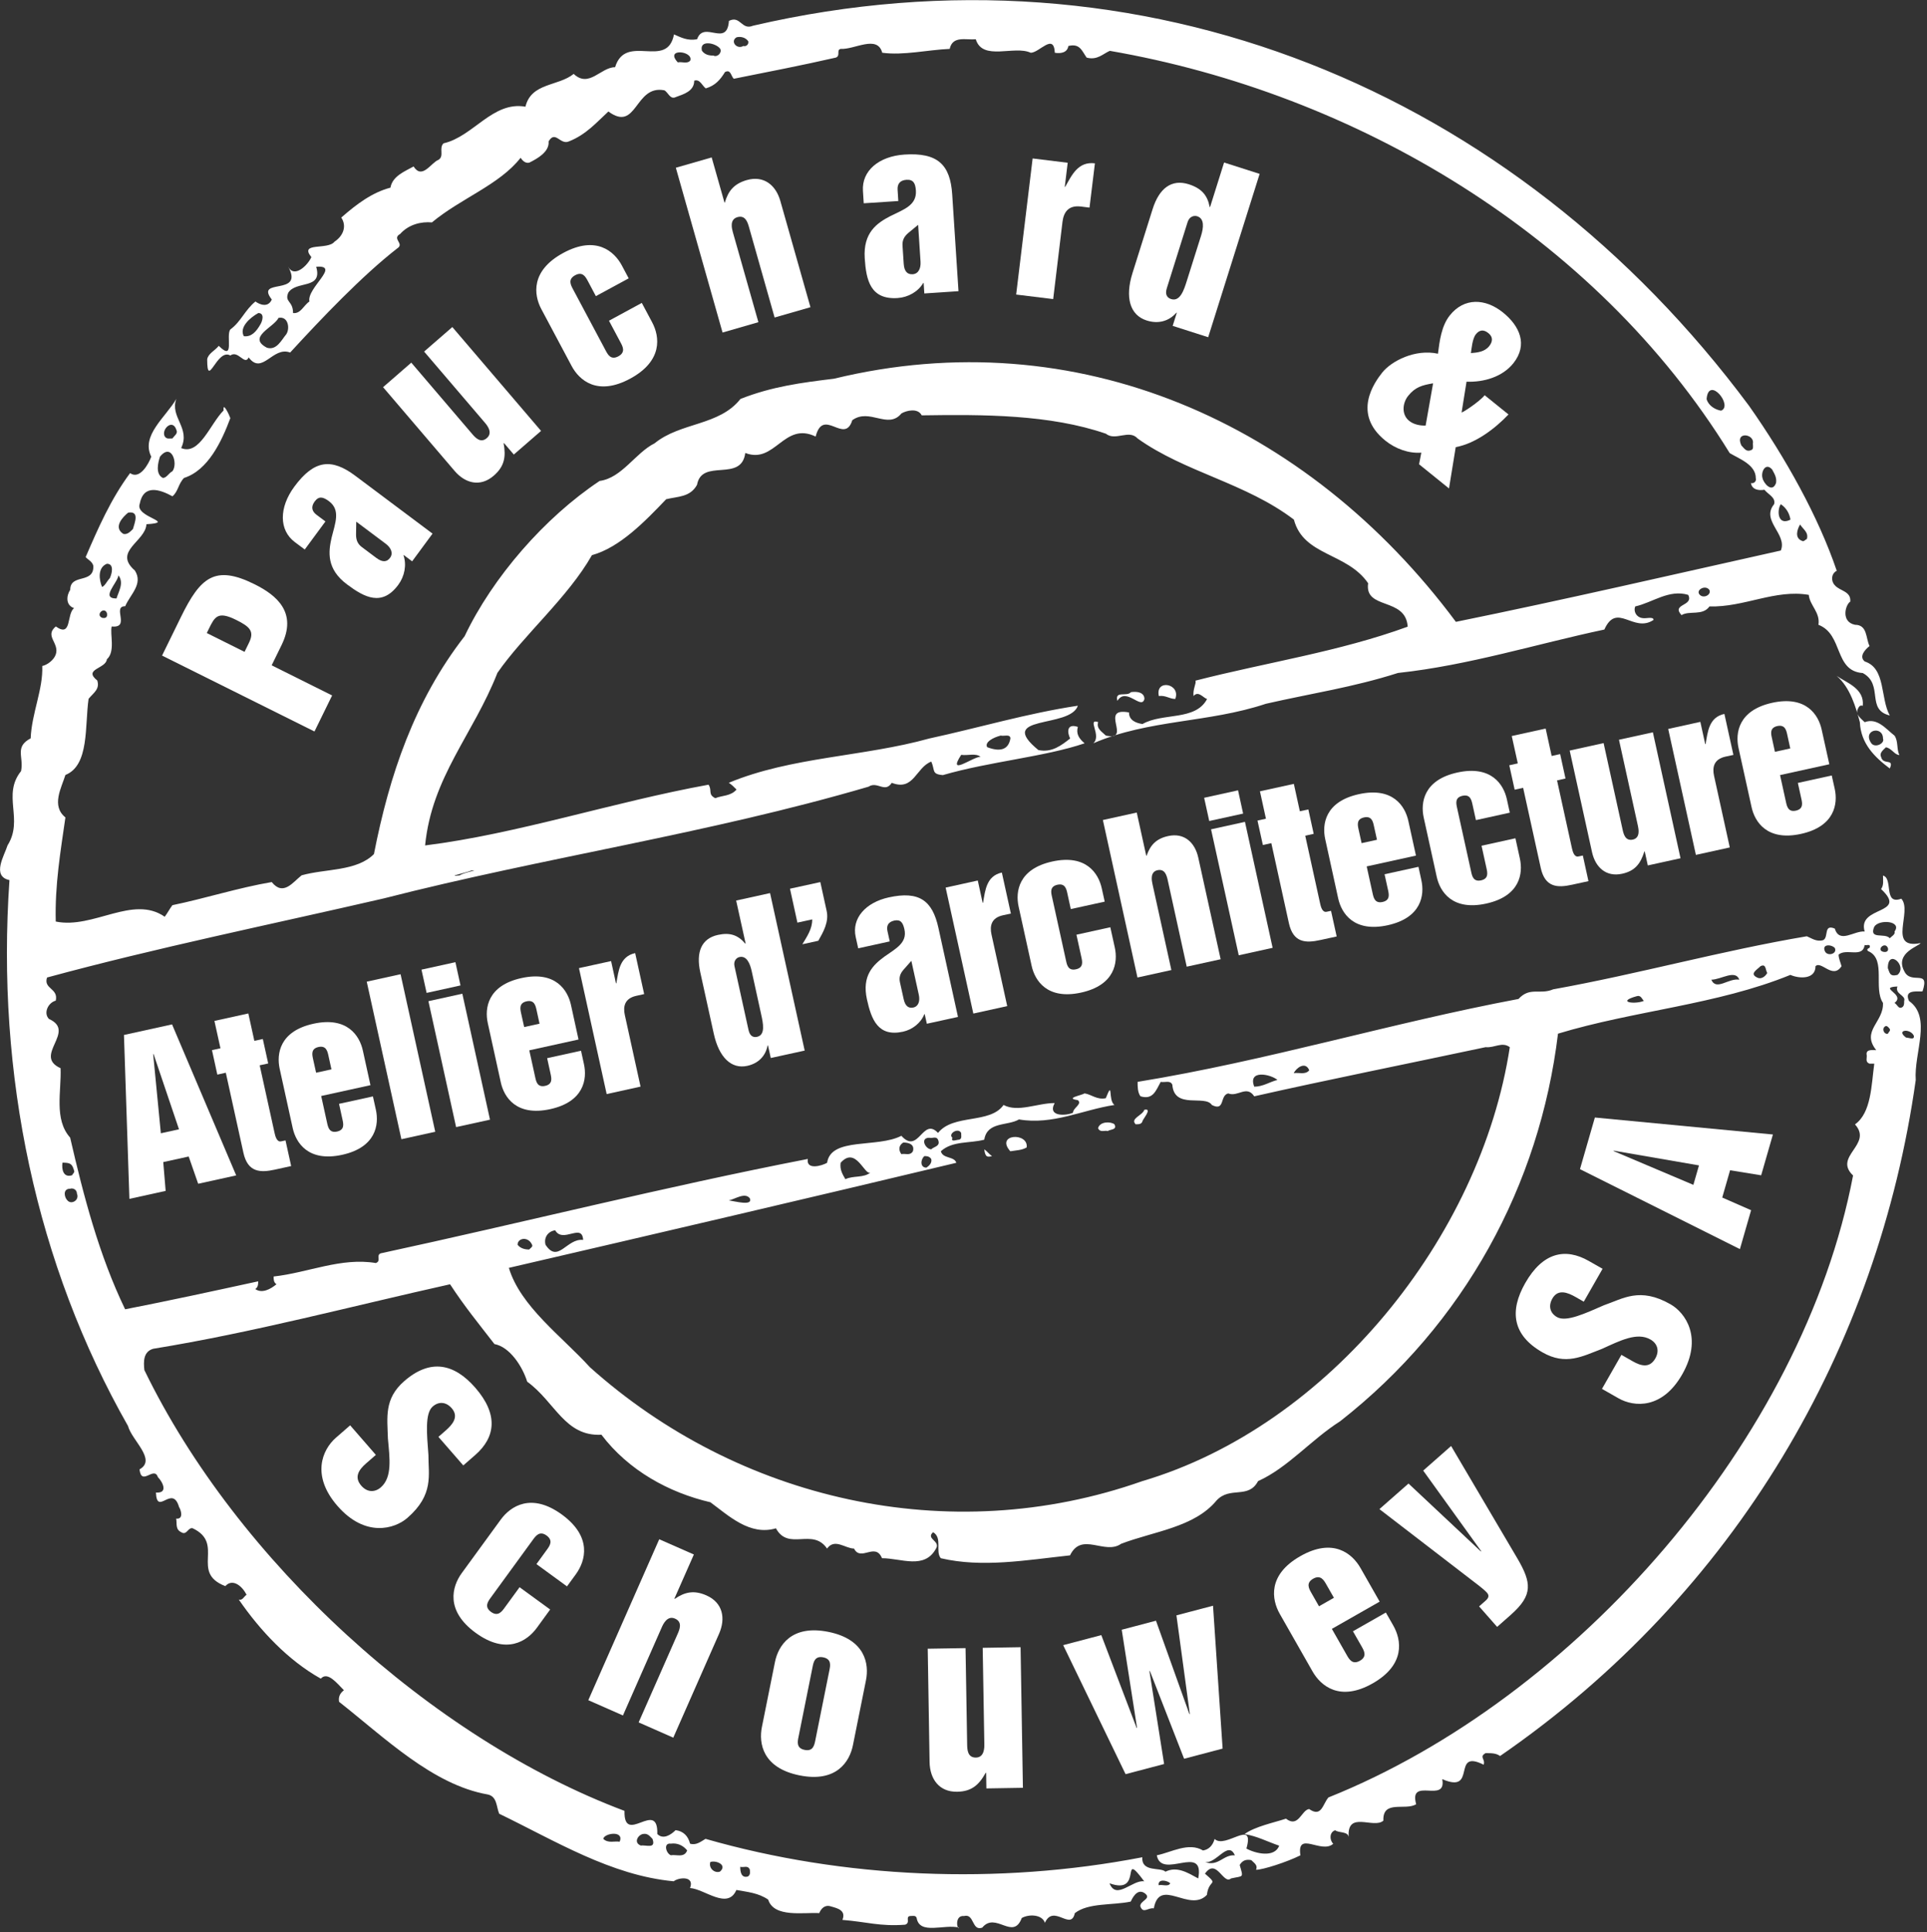
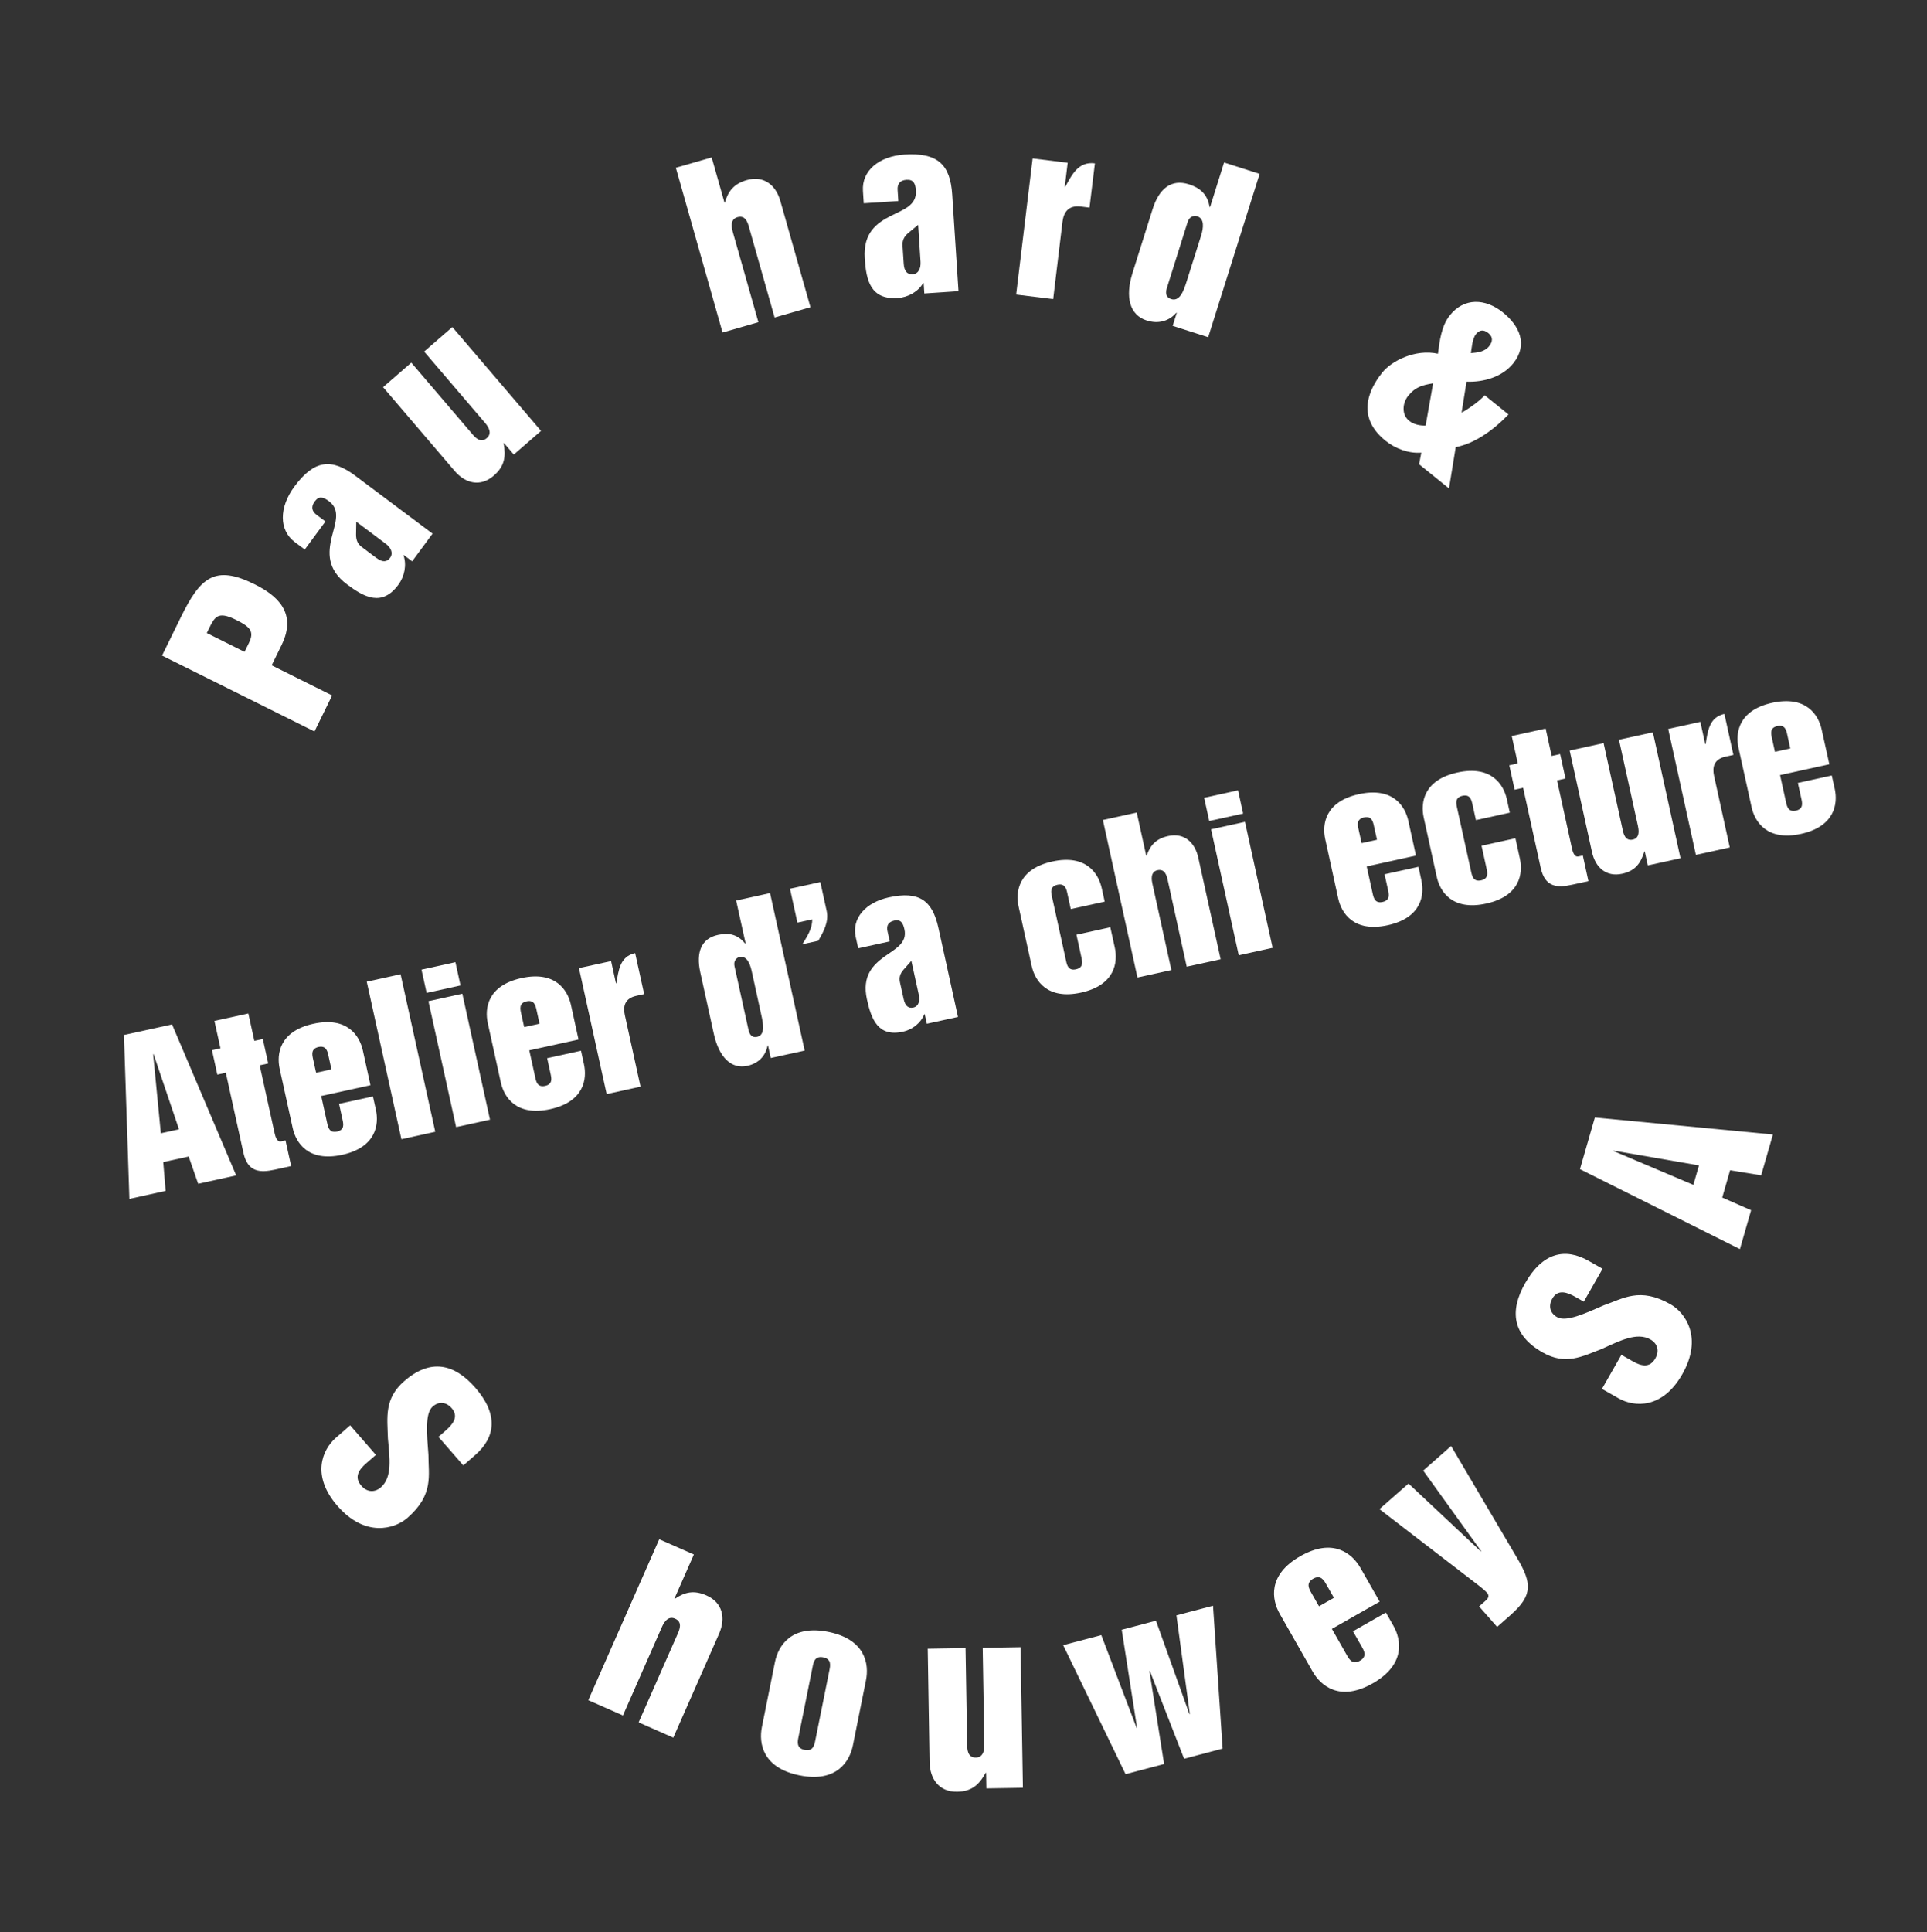
<svg xmlns="http://www.w3.org/2000/svg" width="100%" height="100%" viewBox="0 0 395 396" version="1.1" xml:space="preserve" style="fill-rule:evenodd;clip-rule:evenodd;stroke-linejoin:round;stroke-miterlimit:2;">
  <rect x="0" y="0" width="395" height="396" fill="#333333" stroke="none" />
  <g transform="matrix(1,0,0,1,-119.29,-303.987)">
    <g transform="matrix(4.167,0,0,4.167,0,0)">
      <g id="fond">
        <g transform="matrix(1,0,0,1,40.657,104.627)">
          <path d="M0,0.384L0.217,-0.059C0.495,-0.628 0.267,-0.849 -0.41,-1.186C-1.321,-1.639 -1.466,-1.341 -1.758,-0.744L-1.857,-0.542L0,0.384ZM-4.058,0.567L-3.129,-1.33C-2.176,-3.275 -1.466,-3.916 0.495,-2.94C1.593,-2.394 2.601,-1.545 1.824,0.044L1.334,1.046L4.308,2.528L3.44,4.3L-4.058,0.567Z" style="fill:white;fill-rule:nonzero;" />
        </g>
        <g transform="matrix(1,0,0,1,46.152,99.671)">
          <path d="M0,-1.063L-0.01,-0.429C-0.011,-0.161 0.068,0.032 0.277,0.188L0.992,0.723C1.295,0.949 1.511,0.922 1.662,0.716C1.833,0.484 1.707,0.214 1.445,0.019L0,-1.063ZM3.753,-0.475L2.749,0.887L2.337,0.579L2.325,0.595C2.487,1.066 2.375,1.625 2.071,2.038C1.271,3.124 0.408,2.668 -0.457,2.02C-1.465,1.265 -1.376,0.435 -1.211,-0.284C-1.031,-1.007 -0.764,-1.636 -1.343,-2.07C-1.629,-2.284 -1.84,-2.333 -2.044,-2.057C-2.24,-1.791 -2.18,-1.571 -1.953,-1.401L-1.516,-1.074L-2.533,0.306L-3.021,-0.058C-3.811,-0.65 -3.798,-1.764 -3.048,-2.782C-2.063,-4.12 -1.206,-4.187 -0.046,-3.319L3.753,-0.475Z" style="fill:white;fill-rule:nonzero;" />
        </g>
        <g transform="matrix(1,0,0,1,55.243,91.812)">
          <path d="M0,2.332L-1.34,3.495L-1.825,2.929L-1.841,2.943C-1.723,3.592 -1.792,4.069 -2.325,4.532C-2.987,5.108 -3.728,4.915 -4.254,4.299L-7.772,0.181L-6.384,-1.025L-3.399,2.47C-3.241,2.654 -2.981,2.959 -2.666,2.684C-2.352,2.412 -2.666,2.043 -2.768,1.923L-5.753,-1.57L-4.365,-2.776L0,2.332Z" style="fill:white;fill-rule:nonzero;" />
        </g>
        <g transform="matrix(1,0,0,1,55.257,88.807)">
-           <path d="M0,-0.652C-0.373,-1.349 -0.536,-2.541 1.077,-3.415C2.692,-4.291 3.589,-3.495 3.961,-2.798L4.297,-2.166L2.682,-1.291L2.287,-2.035C2.177,-2.239 2.03,-2.517 1.663,-2.319C1.297,-2.121 1.446,-1.842 1.554,-1.638L3.164,1.383C3.272,1.587 3.422,1.866 3.788,1.669C4.155,1.469 4.005,1.19 3.896,0.986L3.327,-0.082L4.942,-0.958L5.452,-0C5.824,0.697 5.988,1.891 4.373,2.765C2.758,3.639 1.862,2.843 1.49,2.145L0,-0.652Z" style="fill:white;fill-rule:nonzero;" />
-         </g>
+           </g>
        <g transform="matrix(1,0,0,1,61.873,88.799)">
          <path d="M0,-7.598L1.763,-8.105L2.393,-5.884L2.412,-5.89C2.575,-6.454 2.862,-6.809 3.486,-6.99C4.327,-7.232 4.919,-6.744 5.141,-5.963L6.622,-0.739L4.859,-0.232L3.603,-4.663C3.537,-4.898 3.429,-5.284 3.028,-5.167C2.629,-5.053 2.762,-4.587 2.803,-4.434L4.061,-0.002L2.298,0.507L0,-7.598Z" style="fill:white;fill-rule:nonzero;" />
        </g>
        <g transform="matrix(1,0,0,1,73.792,84.133)">
          <path d="M0,-0.124L-0.487,0.278C-0.689,0.45 -0.784,0.637 -0.768,0.9L-0.709,1.795C-0.683,2.174 -0.525,2.322 -0.27,2.306C0.019,2.287 0.139,2.014 0.118,1.689L0,-0.124ZM1.985,3.139L0.304,3.251L0.271,2.735L0.25,2.737C-0.001,3.166 -0.495,3.442 -1.006,3.476C-2.345,3.565 -2.557,2.604 -2.627,1.521C-2.709,0.257 -2.025,-0.212 -1.374,-0.55C-0.711,-0.881 -0.064,-1.081 -0.11,-1.807C-0.134,-2.166 -0.233,-2.36 -0.573,-2.339C-0.901,-2.317 -1.029,-2.128 -1.01,-1.844L-0.975,-1.295L-2.676,-1.184L-2.715,-1.794C-2.779,-2.784 -1.929,-3.496 -0.674,-3.58C0.974,-3.689 1.58,-3.073 1.676,-1.621L1.985,3.139Z" style="fill:white;fill-rule:nonzero;" />
        </g>
        <g transform="matrix(1,0,0,1,79.424,87.661)">
          <path d="M0,-6.917L1.725,-6.705L1.581,-5.521L1.602,-5.519C1.932,-6.106 2.237,-6.779 3.064,-6.677L2.798,-4.499L2.377,-4.552C1.753,-4.629 1.527,-4.263 1.469,-3.802L1.011,0L-0.81,-0.223L0,-6.917Z" style="fill:white;fill-rule:nonzero;" />
        </g>
        <g transform="matrix(1,0,0,1,87.71,85.937)">
          <path d="M0,-1.393C0.123,-1.786 0.174,-2.234 -0.191,-2.35C-0.354,-2.403 -0.577,-2.33 -0.661,-2.068L-1.685,1.19C-1.791,1.522 -1.646,1.667 -1.473,1.723C-1.027,1.865 -0.837,1.262 -0.698,0.819L0,-1.393ZM0.35,3.6L-1.397,3.041L-1.194,2.398L-1.213,2.392C-1.582,2.816 -2.107,2.958 -2.677,2.776C-3.5,2.513 -3.752,1.646 -3.372,0.44L-2.385,-2.697C-2.063,-3.723 -1.455,-4.194 -0.601,-3.922C0.027,-3.719 0.313,-3.384 0.423,-2.808L0.442,-2.8L1.132,-4.993L2.881,-4.434L0.35,3.6Z" style="fill:white;fill-rule:nonzero;" />
        </g>
        <g transform="matrix(1,0,0,1,101.227,95.156)">
          <path d="M0,-5.764C-0.176,-5.542 -0.212,-5.032 -0.243,-4.839C0.048,-4.861 0.429,-4.893 0.657,-5.182C0.826,-5.395 0.86,-5.627 0.617,-5.821C0.377,-6.016 0.171,-5.979 0,-5.764M-2.103,-3.353C-2.641,-3.261 -2.983,-3.171 -3.331,-2.734C-3.605,-2.39 -3.672,-1.822 -3.281,-1.507C-3.056,-1.325 -2.748,-1.268 -2.471,-1.273L-2.103,-3.353ZM1.606,-1.821C0.945,-1.125 -0.02,-0.39 -0.99,-0.214L-1.321,1.818L-2.793,0.629L-2.682,0.058C-3.307,0.107 -3.96,-0.137 -4.451,-0.533C-6.099,-1.86 -4.995,-3.389 -4.604,-3.883C-4.158,-4.443 -2.99,-5.056 -1.864,-4.808C-1.786,-5.423 -1.695,-6.173 -1.283,-6.691C-0.577,-7.582 0.474,-7.53 1.331,-6.839C2.164,-6.169 2.567,-5.25 1.848,-4.344C1.311,-3.667 0.389,-3.399 -0.458,-3.433L-0.7,-1.925C-0.7,-1.871 0.178,-2.447 0.434,-2.767L1.606,-1.821Z" style="fill:white;fill-rule:nonzero;" />
        </g>
        <g transform="matrix(1,0,0,1,47.117,143.838)">
          <path d="M0,0.668L-0.48,1.086C-0.833,1.392 -1.087,1.758 -0.718,2.182C-0.42,2.525 -0.042,2.513 0.244,2.264C0.815,1.766 0.68,0.836 0.592,-0.136C0.564,-1.173 0.398,-2.091 1.394,-2.959C2.675,-4.075 3.848,-3.833 4.893,-2.633C6.03,-1.327 5.891,-0.201 4.887,0.674L4.3,1.186L3.077,-0.219L3.428,-0.525C3.753,-0.809 4.103,-1.198 3.734,-1.624C3.457,-1.942 3.098,-1.974 2.796,-1.711C2.403,-1.369 2.51,-0.342 2.585,0.668C2.58,1.65 2.866,2.622 1.552,3.765C0.923,4.314 -0.526,4.743 -1.891,3.176C-3.185,1.69 -2.644,0.416 -1.967,-0.175L-1.265,-0.786L0,0.668Z" style="fill:white;fill-rule:nonzero;" />
        </g>
        <g transform="matrix(1,0,0,1,53.261,153.012)">
-           <path d="M0,-5.325C0.479,-5.981 1.502,-6.668 3.006,-5.572C4.512,-4.475 4.171,-3.29 3.692,-2.634L3.258,-2.039L1.755,-3.135L2.264,-3.836C2.404,-4.027 2.596,-4.291 2.254,-4.54C1.913,-4.787 1.722,-4.525 1.581,-4.332L-0.49,-1.489C-0.631,-1.296 -0.822,-1.034 -0.481,-0.785C-0.14,-0.537 0.052,-0.798 0.192,-0.993L0.925,-1.998L2.43,-0.902L1.774,0C1.295,0.657 0.272,1.343 -1.233,0.247C-2.739,-0.85 -2.397,-2.035 -1.92,-2.691L0,-5.325Z" style="fill:white;fill-rule:nonzero;" />
-         </g>
+           </g>
        <g transform="matrix(1,0,0,1,61.056,158.413)">
          <path d="M0,-9.758L1.704,-9.008L0.746,-6.838L0.767,-6.828C1.26,-7.168 1.715,-7.264 2.32,-6.997C3.133,-6.638 3.277,-5.866 2.94,-5.103L0.691,0L-1.013,-0.751L0.896,-5.081C0.997,-5.309 1.163,-5.686 0.776,-5.855C0.389,-6.026 0.188,-5.569 0.122,-5.421L-1.785,-1.092L-3.489,-1.843L0,-9.758Z" style="fill:white;fill-rule:nonzero;" />
        </g>
        <g transform="matrix(1,0,0,1,67.907,155.098)">
          <path d="M0,3.282C-0.048,3.515 -0.112,3.834 0.303,3.917C0.716,4.002 0.78,3.683 0.827,3.448L1.52,0C1.567,-0.233 1.631,-0.552 1.217,-0.635C0.803,-0.718 0.739,-0.401 0.693,-0.166L0,3.282ZM-1.158,-0.406C-0.998,-1.202 -0.357,-2.255 1.469,-1.888C3.294,-1.52 3.479,-0.301 3.319,0.493L2.677,3.688C2.518,4.484 1.876,5.537 0.051,5.17C-1.775,4.802 -1.96,3.585 -1.8,2.789L-1.158,-0.406Z" style="fill:white;fill-rule:nonzero;" />
        </g>
        <g transform="matrix(1,0,0,1,78.946,154.174)">
          <path d="M0,6.705L-1.797,6.735L-1.809,5.968L-1.832,5.968C-2.157,6.558 -2.52,6.888 -3.234,6.899C-4.122,6.915 -4.576,6.272 -4.591,5.439L-4.682,-0.135L-2.822,-0.165L-2.743,4.563C-2.738,4.814 -2.732,5.225 -2.309,5.218C-1.887,5.21 -1.895,4.712 -1.898,4.551L-1.978,-0.179L-0.115,-0.21L0,6.705Z" style="fill:white;fill-rule:nonzero;" />
        </g>
        <g transform="matrix(1,0,0,1,80.927,158.269)">
          <path d="M0,-4.406L1.875,-4.9L3.614,-0.332L3.634,-0.337L2.88,-5.164L4.565,-5.608L6.21,-1.014L6.23,-1.021L5.571,-5.872L7.371,-6.345L7.843,0.682L5.948,1.181L4.265,-3.134L4.243,-3.127L4.965,1.44L3.069,1.939L0,-4.406Z" style="fill:white;fill-rule:nonzero;" />
        </g>
        <g transform="matrix(1,0,0,1,93.511,153.274)">
          <path d="M0,-1.322L0.734,-1.74L0.359,-2.397C0.241,-2.605 0.08,-2.887 -0.287,-2.678C-0.654,-2.469 -0.493,-2.187 -0.375,-1.98L0,-1.322ZM-1.928,-0.946C-2.33,-1.651 -2.537,-2.867 -0.919,-3.787C0.699,-4.71 1.639,-3.911 2.041,-3.206L2.984,-1.551L0.633,-0.211L1.367,1.078C1.484,1.284 1.645,1.566 2.012,1.357C2.379,1.148 2.218,0.866 2.1,0.658L1.67,-0.093L3.289,-1.015L3.654,-0.375C4.056,0.33 4.262,1.544 2.643,2.468C1.027,3.388 0.086,2.59 -0.316,1.885L-1.928,-0.946Z" style="fill:white;fill-rule:nonzero;" />
        </g>
        <g transform="matrix(1,0,0,1,101.387,145.076)">
          <path d="M0,6.882L0.316,6.603C0.447,6.488 0.523,6.362 0.388,6.209C0.287,6.094 0.04,5.894 -0.217,5.701L-4.904,2.097L-3.473,0.839L0.088,4.179L0.104,4.165L-2.75,0.202L-1.377,-1.007L1.898,4.548C2.236,5.129 2.422,5.571 2.397,5.982C2.37,6.396 2.138,6.787 1.537,7.316L0.887,7.889L0,6.882Z" style="fill:white;fill-rule:nonzero;" />
        </g>
        <g transform="matrix(1,0,0,1,108.387,136.979)">
          <path d="M0,2.606L0.554,2.922C0.959,3.153 1.388,3.275 1.667,2.785C1.892,2.389 1.757,2.038 1.428,1.851C0.771,1.475 -0.064,1.909 -0.954,2.311C-1.924,2.681 -2.737,3.14 -3.882,2.484C-5.36,1.641 -5.517,0.454 -4.729,-0.927C-3.87,-2.432 -2.761,-2.671 -1.605,-2.012L-0.926,-1.626L-1.851,-0.008L-2.254,-0.239C-2.631,-0.453 -3.114,-0.654 -3.394,-0.166C-3.603,0.201 -3.515,0.55 -3.167,0.75C-2.716,1.007 -1.779,0.568 -0.85,0.163C0.079,-0.154 0.902,-0.745 2.416,0.12C3.141,0.532 4.023,1.759 2.992,3.565C2.016,5.277 0.633,5.186 -0.147,4.741L-0.956,4.28L0,2.606Z" style="fill:white;fill-rule:nonzero;" />
        </g>
        <g transform="matrix(1,0,0,1,111.927,131.073)">
          <path d="M0,0.152L0.276,-0.805L-3.919,-1.53L-3.925,-1.51L0,0.152ZM-5.578,-0.621L-4.845,-3.16L3.913,-2.325L3.335,-0.318L1.806,-0.566L1.42,0.776L2.84,1.399L2.289,3.312L-5.578,-0.621Z" style="fill:white;fill-rule:nonzero;" />
        </g>
        <g transform="matrix(1,0,0,1,36.54,126.559)">
          <path d="M0,2.129L0.892,1.933L-0.358,-1.766L-0.378,-1.761L0,2.129ZM-1.815,-2.706L0.551,-3.226L3.706,4.201L1.836,4.612L1.369,3.272L0.118,3.546L0.236,4.963L-1.547,5.355L-1.815,-2.706Z" style="fill:white;fill-rule:nonzero;" />
        </g>
        <g transform="matrix(1,0,0,1,39.735,127.718)">
          <path d="M0,-2.008L-0.417,-1.915L-0.68,-3.119L-0.263,-3.21L-0.56,-4.556L1.108,-4.923L1.404,-3.576L1.821,-3.667L2.086,-2.464L1.667,-2.373L2.396,0.941C2.431,1.096 2.501,1.417 2.723,1.367L2.937,1.321L3.215,2.582L2.41,2.759C1.692,2.915 1.08,2.897 0.866,1.927L0,-2.008Z" style="fill:white;fill-rule:nonzero;" />
        </g>
        <g transform="matrix(1,0,0,1,44.177,127.336)">
          <path d="M0,-1.626L0.755,-1.792L0.606,-2.47C0.559,-2.682 0.495,-2.974 0.117,-2.891C-0.26,-2.808 -0.196,-2.516 -0.15,-2.304L0,-1.626ZM-1.792,-1.821C-1.951,-2.549 -1.801,-3.669 -0.134,-4.035C1.534,-4.402 2.138,-3.446 2.299,-2.72L2.674,-1.014L0.25,-0.482L0.542,0.847C0.59,1.06 0.654,1.35 1.032,1.267C1.409,1.184 1.345,0.894 1.298,0.68L1.128,-0.096L2.795,-0.461L2.941,0.198C3.1,0.924 2.95,2.044 1.282,2.411C-0.385,2.776 -0.99,1.824 -1.151,1.096L-1.792,-1.821Z" style="fill:white;fill-rule:nonzero;" />
        </g>
        <g transform="matrix(0.977,-0.215,-0.215,-0.977,45.913,121.68)">
          <rect x="0.833" y="-7.655" width="1.704" height="7.931" style="fill:white;" />
        </g>
        <g transform="matrix(1,0,0,1,49.702,126.466)">
          <path d="M0,-4.275L1.668,-4.642L3.029,1.553L1.362,1.918L0,-4.275ZM-0.341,-5.826L1.328,-6.193L1.578,-5.049L-0.089,-4.682L-0.341,-5.826Z" style="fill:white;fill-rule:nonzero;" />
        </g>
        <g transform="matrix(1,0,0,1,54.412,125.09)">
          <path d="M0,-1.626L0.756,-1.792L0.608,-2.47C0.56,-2.684 0.497,-2.974 0.118,-2.891C-0.26,-2.808 -0.196,-2.518 -0.15,-2.304L0,-1.626ZM-1.79,-1.823C-1.95,-2.55 -1.801,-3.67 -0.134,-4.035C1.534,-4.402 2.14,-3.448 2.301,-2.72L2.674,-1.014L0.252,-0.482L0.544,0.846C0.59,1.06 0.654,1.35 1.032,1.267C1.41,1.184 1.346,0.894 1.3,0.68L1.13,-0.096L2.797,-0.462L2.941,0.198C3.102,0.924 2.951,2.045 1.284,2.411C-0.384,2.776 -0.99,1.824 -1.149,1.096L-1.79,-1.823Z" style="fill:white;fill-rule:nonzero;" />
        </g>
        <g transform="matrix(1,0,0,1,57.108,126.022)">
          <path d="M0,-5.457L1.58,-5.803L1.82,-4.708L1.84,-4.713C1.947,-5.335 2.007,-6.029 2.764,-6.195L3.207,-4.18L2.819,-4.094C2.248,-3.968 2.162,-3.574 2.256,-3.148L3.029,0.371L1.362,0.738L0,-5.457Z" style="fill:white;fill-rule:nonzero;" />
        </g>
        <g transform="matrix(1,0,0,1,65.604,121.708)">
          <path d="M0,-0.997C-0.083,-1.374 -0.25,-1.765 -0.6,-1.688C-0.755,-1.655 -0.901,-1.49 -0.846,-1.238L-0.155,1.902C-0.085,2.223 0.099,2.274 0.263,2.237C0.689,2.145 0.561,1.563 0.467,1.136L0,-0.997ZM2.607,2.913L0.939,3.278L0.802,2.657L0.783,2.662C0.684,3.182 0.326,3.546 -0.216,3.664C-1.001,3.836 -1.607,3.249 -1.864,2.086L-2.529,-0.938C-2.746,-1.928 -2.476,-2.598 -1.662,-2.776C-1.061,-2.907 -0.675,-2.768 -0.317,-2.349L-0.298,-2.353L-0.764,-4.466L0.904,-4.833L2.607,2.913Z" style="fill:white;fill-rule:nonzero;" />
        </g>
        <g transform="matrix(1,0,0,1,69.291,117.977)">
          <path d="M0,-0.228C0.12,0.315 -0.16,0.803 -0.409,1.243L-1.194,1.415C-0.97,1.04 -0.701,0.656 -0.71,0.192L-1.438,0.351L-1.803,-1.317L-0.311,-1.643L0,-0.228Z" style="fill:white;fill-rule:nonzero;" />
        </g>
        <g transform="matrix(1,0,0,1,73.458,120.51)">
          <path d="M0,-0.303L-0.39,0.139C-0.552,0.327 -0.613,0.512 -0.56,0.755L-0.378,1.578C-0.302,1.928 -0.134,2.043 0.098,1.993C0.36,1.934 0.432,1.665 0.367,1.364L0,-0.303ZM2.294,2.456L0.762,2.791L0.657,2.317L0.638,2.322C0.469,2.754 0.052,3.08 -0.412,3.182C-1.634,3.45 -1.966,2.588 -2.185,1.589C-2.441,0.426 -1.877,-0.104 -1.326,-0.509C-0.763,-0.908 -0.193,-1.185 -0.341,-1.854C-0.413,-2.184 -0.531,-2.35 -0.841,-2.283C-1.142,-2.216 -1.232,-2.025 -1.174,-1.763L-1.063,-1.259L-2.614,-0.918L-2.738,-1.479C-2.939,-2.392 -2.256,-3.171 -1.112,-3.423C0.391,-3.753 1.036,-3.264 1.331,-1.927L2.294,2.456Z" style="fill:white;fill-rule:nonzero;" />
        </g>
        <g transform="matrix(1,0,0,1,75.145,122.06)">
-           <path d="M0,-5.455L1.581,-5.803L1.82,-4.708L1.841,-4.711C1.948,-5.335 2.009,-6.029 2.765,-6.195L3.209,-4.178L2.819,-4.094C2.248,-3.968 2.162,-3.573 2.256,-3.147L3.029,0.373L1.362,0.74L0,-5.455Z" style="fill:white;fill-rule:nonzero;" />
-         </g>
+           </g>
        <g transform="matrix(1,0,0,1,78.734,119.554)">
          <path d="M0,-2.019C-0.16,-2.747 -0.009,-3.867 1.657,-4.232C3.324,-4.599 3.93,-3.644 4.09,-2.917L4.236,-2.258L2.567,-1.893L2.398,-2.668C2.351,-2.88 2.287,-3.172 1.909,-3.089C1.53,-3.005 1.594,-2.714 1.642,-2.502L2.334,0.649C2.38,0.862 2.444,1.154 2.822,1.069C3.2,0.988 3.137,0.696 3.09,0.483L2.845,-0.632L4.512,-0.999L4.732,-0C4.892,0.728 4.742,1.848 3.074,2.215C1.407,2.58 0.8,1.626 0.641,0.898L0,-2.019Z" style="fill:white;fill-rule:nonzero;" />
        </g>
        <g transform="matrix(1,0,0,1,82.88,120.66)">
          <path d="M0,-7.379L1.666,-7.746L2.133,-5.622L2.152,-5.627C2.333,-6.144 2.62,-6.461 3.21,-6.59C4.007,-6.766 4.531,-6.271 4.694,-5.524L5.793,-0.531L4.124,-0.166L3.194,-4.403C3.145,-4.624 3.063,-4.993 2.685,-4.91C2.309,-4.827 2.406,-4.382 2.438,-4.237L3.369,-0L1.701,0.367L0,-7.379Z" style="fill:white;fill-rule:nonzero;" />
        </g>
        <g transform="matrix(1,0,0,1,88.201,118.016)">
          <path d="M0,-4.277L1.668,-4.644L3.029,1.551L1.362,1.918L0,-4.277ZM-0.34,-5.828L1.328,-6.195L1.578,-5.051L-0.089,-4.686L-0.34,-5.828Z" style="fill:white;fill-rule:nonzero;" />
        </g>
        <g transform="matrix(1,0,0,1,91.166,116.427)">
-           <path d="M0,-2.008L-0.416,-1.917L-0.681,-3.119L-0.265,-3.21L-0.56,-4.558L1.108,-4.923L1.403,-3.576L1.821,-3.667L2.084,-2.466L1.668,-2.375L2.396,0.941C2.43,1.096 2.5,1.417 2.723,1.367L2.937,1.321L3.215,2.582L2.409,2.757C1.691,2.915 1.078,2.897 0.864,1.927L0,-2.008Z" style="fill:white;fill-rule:nonzero;" />
-         </g>
+           </g>
        <g transform="matrix(1,0,0,1,95.607,116.045)">
          <path d="M0,-1.626L0.756,-1.792L0.606,-2.47C0.56,-2.684 0.496,-2.976 0.118,-2.891C-0.26,-2.808 -0.196,-2.518 -0.15,-2.304L0,-1.626ZM-1.79,-1.823C-1.951,-2.549 -1.801,-3.67 -0.134,-4.035C1.534,-4.402 2.14,-3.448 2.299,-2.72L2.674,-1.014L0.25,-0.482L0.542,0.846C0.59,1.06 0.654,1.35 1.032,1.267C1.41,1.184 1.346,0.894 1.3,0.68L1.129,-0.096L2.797,-0.462L2.94,0.197C3.102,0.924 2.951,2.045 1.284,2.411C-0.384,2.776 -0.99,1.822 -1.151,1.096L-1.79,-1.823Z" style="fill:white;fill-rule:nonzero;" />
        </g>
        <g transform="matrix(1,0,0,1,98.662,115.178)">
          <path d="M0,-2.019C-0.159,-2.747 -0.011,-3.867 1.657,-4.233C3.324,-4.599 3.932,-3.644 4.091,-2.917L4.235,-2.258L2.569,-1.892L2.398,-2.668C2.35,-2.88 2.287,-3.172 1.909,-3.088C1.53,-3.006 1.594,-2.715 1.64,-2.502L2.334,0.649C2.38,0.861 2.444,1.153 2.822,1.071C3.2,0.988 3.137,0.696 3.09,0.482L2.845,-0.632L4.512,-0.999L4.731,-0C4.892,0.728 4.742,1.848 3.074,2.213C1.407,2.58 0.8,1.626 0.641,0.898L0,-2.019Z" style="fill:white;fill-rule:nonzero;" />
        </g>
        <g transform="matrix(1,0,0,1,103.553,113.707)">
          <path d="M0,-2.009L-0.417,-1.917L-0.681,-3.118L-0.263,-3.211L-0.56,-4.557L1.108,-4.924L1.403,-3.576L1.821,-3.668L2.084,-2.467L1.668,-2.374L2.396,0.942C2.431,1.095 2.5,1.416 2.723,1.366L2.937,1.32L3.213,2.581L2.409,2.756C1.692,2.915 1.078,2.896 0.866,1.928L0,-2.009Z" style="fill:white;fill-rule:nonzero;" />
        </g>
        <g transform="matrix(1,0,0,1,111.295,109.904)">
          <path d="M0,5.258L-1.609,5.611L-1.76,4.923L-1.779,4.926C-1.964,5.516 -2.231,5.88 -2.871,6.02C-3.665,6.194 -4.19,5.699 -4.354,4.954L-5.452,-0.039L-3.784,-0.406L-2.853,3.831C-2.805,4.054 -2.724,4.423 -2.346,4.34C-1.967,4.257 -2.066,3.81 -2.096,3.665L-3.028,-0.571L-1.36,-0.936L0,5.258Z" style="fill:white;fill-rule:nonzero;" />
        </g>
        <g transform="matrix(1,0,0,1,110.689,114.256)">
          <path d="M0,-5.454L1.581,-5.802L1.821,-4.707L1.841,-4.71C1.947,-5.334 2.007,-6.028 2.764,-6.194L3.207,-4.177L2.819,-4.093C2.248,-3.967 2.162,-3.572 2.256,-3.145L3.029,0.374L1.362,0.74L0,-5.454Z" style="fill:white;fill-rule:nonzero;" />
        </g>
        <g transform="matrix(1,0,0,1,115.939,111.553)">
          <path d="M0,-1.626L0.755,-1.792L0.606,-2.472C0.56,-2.684 0.496,-2.974 0.118,-2.893C-0.26,-2.808 -0.196,-2.518 -0.148,-2.306L0,-1.626ZM-1.792,-1.823C-1.951,-2.55 -1.801,-3.67 -0.134,-4.037C1.534,-4.402 2.14,-3.448 2.299,-2.72L2.676,-1.014L0.252,-0.482L0.544,0.846C0.59,1.058 0.654,1.35 1.032,1.267C1.41,1.183 1.346,0.892 1.299,0.68L1.128,-0.096L2.795,-0.462L2.942,0.197C3.101,0.924 2.95,2.045 1.282,2.411C-0.384,2.776 -0.99,1.822 -1.149,1.094L-1.792,-1.823Z" style="fill:white;fill-rule:nonzero;" />
        </g>
        <g transform="matrix(1,0,0,1,118.98,137.158)">
-           <path d="M0,-36.135C-0.286,-35.991 -0.286,-35.613 -0.094,-35.423C0.142,-35.138 0.713,-35.138 0.665,-34.617C0.427,-34.474 0.189,-33.62 0.901,-33.478C1.517,-33.478 1.423,-32.814 1.613,-32.434C1.375,-32.245 1.089,-31.914 1.375,-31.675C2.42,-31.343 2.134,-29.873 2.609,-29.018C1.422,-29.304 2.324,-30.537 1.281,-31.105C-0.143,-31.201 0.331,-33.004 -0.9,-33.478C-0.806,-34.094 -1.328,-34.428 -1.376,-34.95C-3.035,-35.234 -4.554,-34.333 -6.262,-34.381C-6.594,-33.905 -7.257,-34.191 -7.636,-33.953C-8.159,-34.523 -7.021,-34.381 -7.307,-34.95C-8.253,-35.235 -9.059,-34.571 -9.914,-34.381C-10.008,-34.144 -9.866,-33.859 -9.581,-33.812C-9.391,-33.764 -9.013,-33.906 -9.013,-33.717C-10.008,-33.054 -10.814,-34.619 -11.432,-33.244C-14.799,-32.531 -18.073,-31.49 -21.584,-31.109C-23.813,-30.399 -25.804,-30.114 -28.081,-29.594C-30.926,-28.645 -33.821,-28.835 -36.572,-27.65C-36.144,-28.03 -36.904,-28.882 -36.334,-28.694C-36.43,-28.362 -36.144,-28.22 -35.954,-28.03C-34.627,-27.744 -36.334,-29.451 -34.816,-29.167C-34.817,-28.787 -34.485,-28.646 -34.151,-28.598C-33.155,-29.167 -31.544,-28.741 -30.974,-29.83C-31.164,-29.878 -31.402,-30.258 -31.639,-29.974C-31.686,-30.304 -31.496,-30.59 -31.544,-30.732C-28.033,-31.633 -24.476,-32.154 -21.106,-33.386C-21.202,-34.857 -23.242,-34.193 -23.052,-35.522C-24.094,-37.04 -26.229,-36.851 -26.704,-38.652C-29.075,-40.456 -32.062,-40.978 -34.387,-42.638C-34.814,-43.112 -35.478,-42.496 -35.952,-42.876C-38.703,-43.825 -41.979,-43.826 -45.012,-43.779C-45.202,-44.157 -45.77,-44.015 -46.008,-43.874C-46.672,-43.067 -47.573,-44.157 -48.427,-43.541C-48.808,-42.308 -49.852,-44.207 -50.23,-42.736C-51.797,-43.494 -52.222,-41.361 -53.691,-41.929C-53.883,-40.459 -55.826,-41.693 -56.064,-40.364C-56.398,-39.748 -57.014,-39.795 -57.582,-39.654C-58.625,-38.563 -59.861,-37.282 -61.235,-36.902C-62.42,-34.815 -64.604,-32.966 -65.883,-31.115C-67.073,-28.081 -69.111,-25.994 -69.441,-22.626C-64.889,-23.196 -60.194,-24.761 -55.498,-25.614C-55.308,-25.328 -55.545,-25.138 -55.166,-24.95C-54.833,-25.092 -54.407,-25.042 -54.121,-25.376C-54.263,-25.518 -54.359,-25.614 -54.501,-25.708C-51.418,-26.989 -47.861,-26.988 -44.636,-27.887C-42.216,-28.41 -39.844,-29.12 -37.331,-29.499C-37.71,-28.362 -41.41,-29.074 -39.275,-27.319C-38.611,-27.176 -38.137,-27.553 -37.71,-27.886C-37.852,-28.172 -37.899,-28.646 -37.331,-28.456C-37.426,-28.124 -37.282,-27.886 -36.998,-27.65C-38.943,-26.987 -41.696,-26.749 -43.971,-26.086C-44.541,-26.132 -44.349,-26.322 -44.541,-26.75C-45.299,-26.466 -45.395,-25.28 -46.486,-25.706C-46.818,-25.185 -47.198,-25.802 -47.624,-25.517C-55.545,-23.195 -63.515,-22.057 -71.483,-20.019C-77.033,-18.738 -82.63,-17.6 -88.038,-16.131C-88.228,-15.561 -87.467,-15.609 -87.611,-14.992C-87.99,-14.896 -88.228,-14.376 -87.943,-14.092C-86.567,-13.474 -88.75,-12.289 -87.373,-11.671C-87.327,-10.533 -87.707,-9.158 -86.902,-8.256C-86.237,-5.365 -85.479,-2.47 -84.198,0.187C-82.017,-0.239 -79.834,-0.714 -77.653,-1.189C-77.653,-1.046 -77.653,-0.904 -77.795,-0.809C-77.461,-0.572 -77.035,-0.809 -76.753,-1.045C-76.893,-1.14 -76.893,-1.282 -76.893,-1.425C-75.187,-1.615 -73.572,-2.374 -71.867,-2.088C-71.581,-2.184 -71.867,-2.468 -71.629,-2.564C-64.608,-4.08 -57.681,-5.834 -50.615,-7.207C-50.709,-6.639 -49.903,-6.875 -49.666,-7.019C-49.476,-8.298 -47.2,-7.73 -46.013,-8.346C-45.161,-7.396 -44.969,-9.295 -44.21,-8.488C-43.452,-9.437 -41.651,-8.913 -40.987,-9.862C-40.275,-9.483 -39.324,-9.956 -38.472,-9.956C-38.853,-9.246 -37.854,-9.34 -37.569,-9.482C-37.569,-9.72 -37.097,-9.908 -37.334,-10.1C-37.996,-10.195 -37.143,-10.336 -37.001,-10.432C-36.669,-10.384 -36.385,-10.1 -35.957,-10.195C-35.579,-11.143 -35.861,-10.099 -35.531,-9.862C-37.097,-9.626 -38.566,-8.865 -40.227,-9.151C-40.795,-8.819 -41.792,-9.057 -41.935,-8.155C-42.646,-7.965 -43.5,-8.108 -44.07,-7.586C-43.974,-7.206 -43.406,-7.348 -43.31,-7.018C-50.662,-5.262 -57.967,-3.556 -65.321,-1.851C-64.752,0.046 -62.712,1.519 -61.335,3.035C-54.079,9.535 -43.693,12.002 -34.157,8.637C-25.002,5.935 -17.508,-3.36 -16.083,-12.705C-16.463,-12.989 -16.842,-12.658 -17.27,-12.706C-21.063,-11.899 -25.095,-11.093 -28.654,-10.288C-29.034,-10.856 -29.458,-10.24 -29.933,-10.43C-30.361,-10.335 -30.077,-9.529 -30.739,-9.861C-31.073,-10.383 -32.589,-9.625 -32.684,-10.857C-32.78,-11.095 -33.064,-10.953 -33.254,-10.999C-33.492,-10.573 -33.634,-10.099 -34.25,-10.289C-34.392,-10.477 -34.392,-10.763 -34.392,-10.999C-27.988,-12.042 -21.964,-13.89 -15.655,-15.076C-15.087,-15.692 -14.613,-15.266 -13.948,-15.55C-9.727,-16.309 -5.695,-17.446 -1.472,-18.159C-1.235,-18.063 -0.997,-17.873 -0.667,-17.969C-0.383,-18.111 -0.666,-18.774 -0.097,-18.537C0.139,-17.777 0.853,-18.441 1.373,-18.394C0.993,-19.676 3.556,-19.2 2.18,-20.481C2.322,-20.671 2.275,-20.907 2.275,-21.145C2.795,-21.003 2.274,-19.676 3.176,-20.007C3.746,-19.39 2.464,-17.493 4.125,-17.824C4.076,-17.682 2.844,-17.351 3.318,-16.449C3.649,-15.737 4.597,-16.592 4.221,-15.453C4.075,-15.405 3.27,-15.595 3.555,-14.978C4.691,-14.173 3.791,-12.418 3.886,-11.089C2.033,2.049 -4.94,14.143 -16.562,22.158C-16.752,22.016 -16.99,22.016 -17.275,22.016C-17.606,22.206 -17.275,22.301 -17.368,22.585C-18.983,21.778 -17.654,24.055 -19.407,23.295C-19.173,24.529 -21.068,23.153 -20.689,24.528C-21.211,24.862 -22.348,24.292 -22.302,25.336C-22.776,25.763 -24.104,24.814 -24.008,26.141C-24.056,25.855 -24.485,25.951 -24.675,25.809C-24.959,25.905 -24.959,26.285 -24.769,26.473C-25.339,26.995 -26.571,25.809 -26.383,27.042C-27.046,27.374 -28.232,27.754 -28.564,27.754C-28.47,27.518 -28.66,27.422 -28.8,27.278C-29.039,27.232 -29.228,27.278 -29.37,27.517C-29.18,28.18 -29.18,28.038 -29.797,28.179C-30.177,28.513 -30.509,27.137 -31.079,27.943C-30.367,28.559 -30.889,28.179 -30.983,28.987C-31.838,29.888 -33.308,28.086 -33.594,29.65C-33.878,29.602 -34.112,29.934 -34.256,29.556C-34.304,29.272 -33.64,29.176 -34.066,28.89C-34.445,28.654 -34.683,29.224 -34.731,29.318C-35.633,29.508 -36.818,29.366 -37.481,29.887C-37.671,30.787 -38.526,29.413 -38.952,30.361C-39.095,29.933 -39.759,29.933 -40.091,30.125C-40.519,31.262 -41.371,29.791 -42.035,30.598C-42.557,30.786 -42.414,29.887 -42.936,30.028C-43.412,29.981 -43.268,30.74 -43.174,30.598C-43.884,30.406 -45.119,30.978 -45.261,30.124C-45.307,29.98 -45.451,30.028 -45.593,30.028C-45.829,30.076 -45.547,30.36 -45.829,30.454C-47.064,30.548 -47.726,30.313 -48.912,30.218C-48.724,29.744 -49.15,29.648 -49.481,29.554C-49.767,29.459 -49.957,29.648 -50.053,29.885C-50.811,29.837 -52.28,30.123 -52.564,29.221C-53.04,28.888 -53.609,28.841 -54.13,28.746C-54.557,29.743 -55.696,28.697 -56.408,28.651C-56.17,28.034 -56.978,28.127 -57.212,28.319C-60.295,28.033 -63.047,26.325 -65.796,24.997C-65.94,24.665 -65.892,24.142 -66.367,24.048C-69.07,23.572 -71.441,21.248 -73.671,19.493C-73.719,19.255 -73.625,19.065 -73.435,18.923C-73.766,18.591 -74.239,17.977 -74.571,18.353C-76.184,17.453 -77.56,15.983 -78.605,14.465C-78.415,14.513 -78.367,14.324 -78.225,14.228C-78.461,13.754 -78.935,13.424 -79.267,13.802C-81.022,13.134 -79.266,11.713 -80.879,10.955C-81.115,10.907 -81.163,11.334 -81.449,11.144C-81.735,11.002 -81.639,10.717 -81.687,10.481C-81.307,10.527 -81.449,10.053 -81.545,9.911C-81.876,8.772 -82.635,10.385 -82.682,9.199C-82.065,9.247 -82.349,8.677 -82.586,8.441C-82.776,7.872 -83.394,8.915 -83.489,8.06C-82.634,7.586 -83.867,6.638 -84.056,5.926C-88.562,-1.995 -90.552,-11.34 -89.887,-20.921C-90.787,-21.111 -90.124,-22.155 -89.982,-22.629C-89.175,-23.91 -90.267,-25.097 -89.316,-26.283C-89.174,-26.994 -89.65,-27.467 -88.844,-27.894C-88.794,-29.128 -88.226,-30.313 -88.274,-31.452C-88.036,-31.5 -87.704,-31.738 -87.608,-32.022C-87.42,-32.59 -88.178,-32.922 -87.608,-33.396C-86.802,-32.828 -87.088,-34.012 -86.708,-34.297C-87.134,-34.441 -87.087,-34.915 -86.898,-35.199C-86.897,-36.005 -85.76,-35.484 -85.76,-36.336C-85.76,-36.574 -86.09,-36.718 -86.138,-36.812C-85.523,-38.235 -84.904,-39.658 -83.954,-40.938C-83.482,-40.606 -83.054,-41.365 -82.911,-41.745C-83.434,-42.787 -82.199,-43.688 -81.678,-44.59C-82.01,-43.688 -80.967,-43.166 -81.441,-42.171C-80.54,-41.791 -80.017,-43.356 -79.354,-44.02C-79.401,-44.494 -79.068,-43.784 -79.022,-43.642C-79.448,-42.502 -80.114,-41.079 -81.299,-40.701C-81.583,-40.416 -81.583,-40.037 -81.869,-39.798C-82.483,-40.132 -83.292,-40.416 -83.482,-39.42C-83.718,-38.756 -81.631,-38.519 -83.149,-38.424C-83.197,-37.569 -84.81,-37.096 -83.719,-36.148C-83.293,-35.484 -83.955,-34.962 -84.193,-34.392C-84.858,-34.393 -83.909,-33.303 -84.859,-33.395C-84.953,-33.017 -84.667,-32.163 -85.095,-31.782C-85.143,-31.31 -86.281,-31.31 -85.569,-30.74C-85.427,-30.313 -85.761,-30.123 -85.995,-29.839C-86.187,-28.51 -85.949,-26.566 -87.135,-26.092C-87.325,-25.475 -87.847,-24.574 -87.135,-24.005C-87.372,-22.344 -87.658,-20.685 -87.61,-18.883C-85.762,-18.502 -83.815,-20.21 -82.25,-19.119C-82.107,-19.309 -82.014,-19.498 -81.872,-19.688C-80.259,-20.02 -78.645,-20.542 -76.986,-20.825C-76.416,-20.113 -75.941,-20.825 -75.515,-21.157C-74.328,-21.49 -72.812,-21.346 -71.958,-22.201C-71.198,-26.09 -69.965,-29.742 -67.496,-32.919C-66.12,-35.813 -63.561,-38.753 -60.856,-40.553C-59.764,-40.698 -59.099,-41.93 -58.152,-42.404C-56.871,-43.448 -54.974,-43.258 -53.928,-44.586C-52.365,-45.203 -50.893,-45.391 -49.328,-45.581C-37.422,-48.472 -26.038,-43.444 -18.735,-33.623C-13.377,-34.714 -8.063,-35.946 -2.751,-37.131C-2.417,-37.937 -3.746,-38.601 -3.082,-39.408C-2.987,-39.74 -3.368,-39.882 -3.558,-40.12C-3.84,-40.072 -4.172,-40.12 -4.221,-40.452C-4.078,-40.404 -3.936,-40.544 -3.982,-40.689C-3.982,-41.353 -4.789,-41.637 -5.265,-41.922C-11.903,-52.69 -23.714,-59.619 -35.759,-61.707C-36.091,-61.564 -36.377,-61.232 -36.899,-61.374C-37.135,-61.708 -37.23,-62.086 -37.799,-61.944C-37.847,-61.612 -38.18,-61.564 -38.464,-61.612C-38.512,-62.608 -39.222,-61.612 -39.65,-61.612C-40.455,-61.992 -42.021,-61.185 -42.352,-62.276C-42.828,-62.229 -43.492,-62.467 -43.635,-61.803C-44.725,-61.755 -45.911,-61.471 -46.954,-61.613C-47.192,-62.513 -48.33,-61.756 -48.992,-61.804C-49.23,-61.756 -48.992,-61.472 -49.23,-61.376C-50.891,-60.996 -52.599,-60.665 -54.258,-60.333C-54.401,-60.475 -54.401,-60.809 -54.687,-60.665C-54.923,-60.287 -55.161,-60 -55.635,-59.86C-55.823,-60 -55.919,-60.333 -56.203,-60.239C-56.203,-59.718 -56.727,-59.574 -57.106,-59.434C-57.389,-59.29 -57.485,-59.67 -57.673,-59.766C-59.144,-60.05 -59.004,-57.677 -60.425,-58.723C-60.995,-58.201 -61.517,-57.585 -62.369,-57.252C-62.797,-57.062 -63.034,-57.821 -63.366,-57.252C-63.319,-56.73 -63.936,-56.398 -64.316,-56.208C-64.506,-56.161 -64.648,-56.304 -64.744,-56.446C-65.784,-55.117 -67.683,-54.454 -69.107,-53.268C-69.628,-53.316 -70.246,-53.174 -70.67,-52.699C-71.098,-52.461 -70.434,-52.225 -70.814,-51.989C-72.523,-50.66 -74.515,-48.573 -76.08,-46.868C-76.934,-47.198 -77.455,-45.729 -78.12,-46.63C-78.31,-46.203 -78.641,-47.008 -79.021,-46.723C-79.685,-47.104 -80.161,-45.017 -80.161,-46.535C-80.113,-46.819 -79.779,-46.962 -79.591,-47.198C-78.784,-46.393 -79.257,-47.72 -79.021,-48.004C-78.499,-48.385 -78.309,-48.954 -77.787,-49.379C-77.598,-49.238 -77.172,-49.047 -76.982,-49.475C-77.835,-50.567 -75.37,-49.617 -76.174,-51.088C-75.888,-50.518 -75.226,-51.134 -75.036,-51.562C-75.652,-52.321 -74.229,-51.892 -73.897,-52.321C-73.471,-52.604 -73.281,-53.079 -73.565,-53.507C-72.807,-54.17 -72.049,-54.74 -71.145,-54.978C-71.051,-55.546 -70.434,-55.782 -70.008,-56.019C-69.58,-55.356 -69.154,-56.209 -68.774,-56.351C-68.49,-56.543 -68.774,-56.921 -68.536,-57.157C-67.068,-57.49 -66.117,-59.244 -64.505,-58.959C-64.22,-60.146 -62.892,-59.956 -62.132,-60.572C-61.375,-59.86 -60.805,-60.902 -60.095,-60.902C-59.571,-62.611 -57.531,-60.761 -57.198,-62.515C-56.868,-62.374 -56.536,-62.185 -56.061,-62.279C-55.729,-63.228 -54.591,-61.851 -54.495,-63.18C-53.926,-63.465 -53.879,-62.704 -53.311,-62.942C-34.145,-67.397 -15.84,-59.759 -4.313,-44.246C-2.512,-41.685 -0.9,-38.79 0,-36.135M-53.548,-62.184C-53.501,-62.04 -53.643,-61.898 -53.785,-61.946C-54.116,-61.756 -54.448,-62.184 -54.116,-62.374C-53.926,-62.42 -53.688,-62.374 -53.548,-62.184M-54.923,-61.804C-54.827,-61.615 -55.065,-61.377 -55.257,-61.473C-55.493,-61.473 -55.683,-61.521 -55.823,-61.711C-55.967,-62.279 -55.113,-62.088 -54.923,-61.804M-56.394,-61.235C-56.536,-61.045 -56.821,-61.187 -57.01,-61.139C-57.672,-61.851 -56.251,-61.711 -56.394,-61.235M-75.132,-49.379C-75.416,-49.191 -75.559,-48.763 -75.937,-48.811C-75.937,-49.427 -76.364,-49.331 -76.174,-49.807C-75.794,-50.423 -74.467,-49.949 -74.799,-51.088C-73.565,-51.182 -75.274,-50.043 -75.132,-49.379M-77.55,-48.242C-77.74,-47.91 -77.978,-47.624 -78.357,-47.672C-78.595,-48.1 -78.073,-48.574 -77.646,-48.811C-77.314,-48.811 -77.454,-48.385 -77.55,-48.242M-76.27,-47.768C-76.508,-47.482 -76.746,-46.962 -77.22,-47.104C-78.215,-47.624 -76.886,-48.1 -76.65,-48.574C-76.174,-48.668 -76.08,-48.052 -76.27,-47.768M-5.691,-44.009C-5.975,-44.057 -6.308,-44.247 -6.402,-44.578C-6.308,-45.764 -5.075,-44.246 -5.691,-44.009M-81.679,-43.072C-81.583,-42.883 -81.773,-42.787 -81.868,-42.645C-82.011,-42.645 -82.153,-42.597 -82.247,-42.741C-82.437,-43.073 -81.868,-43.642 -81.679,-43.072M-4.125,-42.395C-4.125,-42.255 -4.078,-42.111 -4.221,-42.065C-4.457,-41.969 -4.553,-42.159 -4.693,-42.301C-5.025,-43.013 -4.03,-42.871 -4.125,-42.395M-81.869,-41.032C-82.057,-40.937 -82.153,-40.701 -82.341,-40.701C-82.721,-40.89 -82.579,-41.459 -82.483,-41.745C-81.916,-42.457 -81.583,-41.413 -81.869,-41.032M-2.986,-40.452C-3.178,-39.93 -3.606,-40.452 -3.65,-40.689C-3.746,-40.973 -3.51,-41.495 -3.178,-41.116C-3.082,-40.926 -2.939,-40.736 -2.986,-40.452M-1.803,-39.314L-1.803,-39.55L-1.803,-39.314ZM-2.277,-38.649C-2.939,-38.317 -2.939,-39.17 -2.75,-39.408C-2.466,-39.217 -2.321,-38.934 -2.277,-38.649M-83.813,-38.187C-83.955,-38.045 -84.097,-37.903 -84.287,-37.949C-84.81,-38.283 -84.286,-38.803 -84.049,-38.994C-83.482,-39.088 -83.718,-38.519 -83.813,-38.187M-1.469,-37.699C-1.565,-37.653 -1.613,-37.557 -1.707,-37.605C-2.087,-37.747 -1.945,-38.175 -1.803,-38.412C-1.659,-38.175 -1.375,-38.032 -1.469,-37.699M-84.952,-35.768C-85.094,-35.626 -85.189,-35.388 -85.332,-35.34C-85.474,-35.672 -85.568,-36.29 -85.094,-36.48C-84.714,-36.48 -84.858,-35.958 -84.952,-35.768M-84.621,-34.772C-85.426,-34.772 -84.573,-35.532 -84.525,-35.91C-84.239,-35.532 -84.525,-35.104 -84.621,-34.772M-6.261,-35.186C-6.166,-34.95 -6.546,-34.761 -6.735,-34.95C-6.973,-35.187 -6.45,-35.472 -6.261,-35.186M-85.095,-34.061C-85.048,-33.871 -85.143,-33.775 -85.332,-33.823C-85.663,-33.965 -85.237,-34.393 -85.095,-34.061M1.28,-29.494C1.137,-29.54 1.089,-29.446 1.043,-29.35C0.9,-29.068 1.184,-28.876 1.374,-28.688C1.992,-28.924 2.419,-28.356 2.845,-28.024C3.034,-27.738 2.938,-27.358 3.081,-27.074C2.845,-27.074 2.702,-27.408 2.419,-27.453C2.276,-27.312 2.086,-27.17 2.181,-26.98C2.275,-26.553 2.845,-26.932 2.609,-26.411C1.848,-26.98 1.184,-27.644 1.137,-28.688C0.947,-29.398 0.665,-30.395 -0.001,-30.963C0.473,-30.633 1.375,-30.347 1.28,-29.494M-32.539,-29.831C-32.823,-29.831 -33.013,-30.021 -33.347,-29.974C-33.535,-30.828 -32.254,-30.59 -32.539,-29.831M-34.057,-29.831C-34.199,-29.263 -34.958,-30.447 -35.386,-29.737C-35.528,-30.259 -34.911,-29.925 -34.722,-30.165C-34.437,-30.211 -34.057,-30.164 -34.057,-29.831M2.276,-27.88C2.371,-27.644 1.896,-27.408 1.706,-27.644C1.232,-28.31 2.276,-28.544 2.276,-27.88M-40.65,-27.887C-40.745,-27.319 -41.172,-27.223 -41.79,-27.459C-41.932,-27.697 -41.506,-27.935 -41.124,-28.031C-40.984,-27.983 -40.65,-28.125 -40.65,-27.887M-42.12,-26.987C-42.5,-26.987 -43.781,-25.99 -43.07,-27.081C-42.738,-27.035 -42.358,-27.177 -42.12,-26.987M-67.736,-21.156C-68.495,-21.062 -67.356,-21.299 -67.168,-21.393C-66.692,-21.44 -67.546,-21.299 -67.736,-21.156M2.986,-19.438C2.937,-19.486 2.892,-19.486 2.844,-19.533C2.892,-19.486 2.937,-19.486 2.986,-19.438M2.844,-18.394C2.892,-18.252 2.7,-18.158 2.608,-18.062C2.37,-18.348 1.563,-17.968 1.847,-18.632C2.084,-19.01 3.224,-18.916 2.844,-18.394M-0.097,-17.587C0.043,-17.303 -0.429,-17.161 -0.571,-17.399C-0.761,-17.777 -0.288,-17.777 -0.097,-17.587M1.61,-17.587C1.467,-17.541 1.467,-17.445 1.61,-17.399C2.418,-16.972 1.798,-15.596 2.274,-14.882C2.321,-13.936 1.182,-13.509 1.942,-12.559C1.752,-12.559 1.466,-12.607 1.466,-12.371C1.514,-12.181 1.372,-11.991 1.609,-11.895L1.846,-11.895C1.703,-10.852 1.703,-9.476 0.897,-8.907C1.797,-7.911 -0.194,-7.341 0.803,-6.394C-1.666,6.556 -12.815,19.312 -25.005,24.196C-25.291,24.528 -25.339,25.193 -25.955,24.765C-26.334,24.813 -26.476,25.715 -27.094,25.239C-27.66,25.429 -28.611,25.619 -29.133,25.998C-28.517,26.094 -27.994,26.378 -27.426,26.568C-27.661,27.186 -28.612,26.946 -29.039,26.71C-28.611,25.193 -30.083,26.756 -30.603,26.236C-30.699,26.568 -30.889,26.756 -31.173,26.804C-31.884,26.378 -32.738,26.899 -33.448,27.041C-33.214,28.275 -31.078,26.426 -31.41,28.179C-31.932,27.895 -32.452,27.565 -33.022,27.847C-33.26,27.611 -34.208,27.895 -34.16,27.137C-41.275,28.511 -48.865,28.177 -55.648,26.232C-55.884,26.374 -56.122,26.564 -56.408,26.468C-56.502,26.09 -56.74,25.851 -57.119,25.804C-57.355,26.042 -57.734,26.28 -58.019,25.994C-57.971,24.239 -59.679,26.611 -59.632,24.856C-69.118,21.296 -78.698,12.567 -83.251,3.176C-83.299,2.748 -83.299,2.274 -82.823,2.13C-77.889,1.327 -73.101,0.045 -68.213,-1.044C-67.501,0.046 -66.839,0.852 -66.03,1.897C-65.274,2.039 -64.657,2.989 -64.419,3.747C-63.044,4.744 -62.569,6.451 -60.767,6.356C-59.438,8.111 -57.449,9.203 -55.408,9.677C-54.506,10.341 -53.465,11.339 -52.183,10.959C-51.566,12.095 -50.38,10.912 -49.669,11.955C-49.29,11.433 -48.769,11.955 -48.341,11.955C-48.009,12.619 -47.297,11.624 -46.966,12.429C-46.016,12.43 -44.879,13.001 -44.309,11.956C-44.073,11.578 -44.831,11.482 -44.451,11.15C-43.977,11.434 -44.355,12.096 -44.073,12.43C-42.032,12.906 -39.899,12.526 -37.716,12.289C-37.146,11.105 -36.007,12.289 -35.202,11.72C-33.591,11.105 -31.598,10.914 -30.506,9.587C-29.842,8.875 -28.941,9.539 -28.467,8.638C-26.995,7.974 -25.856,6.599 -24.434,5.698C-18.314,0.907 -14.614,-5.922 -13.712,-13.369C-9.965,-14.506 -5.883,-14.789 -2.28,-16.26C-1.854,-16.07 -1.045,-16.024 -1.045,-16.687C-0.761,-16.973 -0.193,-16.023 0.235,-16.687C0.187,-16.877 0.091,-17.067 0.091,-17.257C0.471,-17.587 1.278,-17.067 1.373,-17.731C1.421,-17.683 1.705,-17.825 1.61,-17.587M2.514,-17.587C2.56,-17.445 2.464,-17.351 2.274,-17.399C1.942,-17.493 2.37,-17.92 2.514,-17.587M2.986,-16.259C2.607,-16.165 2.607,-16.355 2.513,-16.593C2.514,-17.587 3.507,-16.687 2.986,-16.259M-3.419,-16.356C-3.466,-16.26 -3.654,-16.024 -3.89,-16.118C-4.318,-16.308 -3.939,-16.498 -3.75,-16.688C-3.466,-16.83 -3.513,-16.498 -3.419,-16.356M-4.793,-16.024C-5.317,-16.118 -5.931,-15.455 -6.169,-16.024C-5.695,-16.024 -4.983,-16.546 -4.793,-16.024M3.317,-14.978C3.317,-14.836 3.317,-14.694 3.175,-14.648C3.032,-14.6 2.985,-14.788 2.843,-14.882C3.413,-15.311 1.99,-15.643 2.985,-15.69C2.843,-15.311 3.413,-15.263 3.317,-14.978M-9.489,-14.98C-9.965,-14.79 -10.866,-14.934 -9.821,-15.217C-9.631,-15.265 -9.584,-15.075 -9.489,-14.98M2.607,-13.604C2.653,-13.508 2.559,-13.46 2.513,-13.366C2.321,-13.318 2.179,-13.65 2.417,-13.746C2.513,-13.746 2.559,-13.65 2.607,-13.604M3.791,-13.272C3.839,-13.034 3.555,-13.176 3.413,-13.176C2.891,-13.555 3.601,-13.65 3.791,-13.272M-25.949,-11.568C-26.139,-11.33 -26.471,-11.473 -26.708,-11.426C-26.613,-11.662 -26.139,-12.041 -25.949,-11.568M-27.514,-11.094C-27.893,-10.998 -28.226,-10.762 -28.654,-10.762C-28.984,-11.616 -27.846,-11.378 -27.514,-11.094M-34.154,-9.056C-34.202,-8.912 -34.344,-8.912 -34.488,-8.912C-34.772,-9.198 -34.154,-9.34 -34.06,-9.625C-33.634,-9.719 -34.154,-9.15 -34.154,-9.056M-35.531,-8.912C-35.389,-8.628 -35.721,-8.676 -35.862,-8.58C-36.004,-8.628 -36.243,-8.486 -36.337,-8.724C-36.243,-9.056 -35.721,-9.056 -35.531,-8.912M-43.072,-8.487C-43.072,-8.345 -43.024,-8.203 -43.168,-8.155C-43.31,-8.155 -43.596,-8.015 -43.5,-8.25C-43.739,-8.44 -43.214,-8.771 -43.072,-8.487M-44.21,-8.156C-44.07,-7.824 -44.402,-7.824 -44.544,-7.682C-44.828,-7.682 -45.113,-8.25 -44.639,-8.25C-44.496,-8.203 -44.306,-8.346 -44.21,-8.156M-39.848,-7.775C-40.085,-7.633 -40.368,-7.633 -40.653,-7.585C-41.413,-8.439 -39.753,-8.535 -39.848,-7.775M-45.445,-7.586C-45.587,-7.348 -45.823,-7.492 -46.013,-7.444C-46.155,-7.634 -46.155,-7.872 -45.919,-8.015C-45.635,-8.015 -45.349,-7.918 -45.445,-7.586M-41.935,-7.681C-41.793,-7.586 -41.699,-7.444 -41.555,-7.348C-41.745,-7.302 -41.888,-7.254 -41.935,-7.681M-44.544,-7.206C-44.496,-7.018 -44.639,-6.874 -44.78,-6.78C-45.113,-6.78 -45.065,-7.206 -44.876,-7.348C-44.78,-7.348 -44.639,-7.348 -44.544,-7.206M-47.531,-6.543C-47.864,-6.261 -48.386,-6.401 -48.766,-6.211C-48.906,-6.449 -49.05,-6.685 -49,-7.019C-48.244,-7.872 -47.816,-6.353 -47.531,-6.543M-86.712,-6.645C-86.664,-6.549 -86.76,-6.501 -86.806,-6.407C-87.234,-6.267 -87.328,-6.691 -87.28,-7.024C-86.902,-7.024 -86.806,-6.976 -86.712,-6.645M-86.569,-5.505C-86.428,-5.175 -86.854,-4.937 -87.042,-5.175C-87.186,-5.315 -87.28,-5.743 -86.902,-5.743C-86.76,-5.791 -86.569,-5.695 -86.569,-5.505M-53.462,-5.262C-53.32,-4.884 -54.172,-5.121 -54.504,-5.17C-54.218,-5.215 -53.697,-5.596 -53.462,-5.262M-61.667,-3.224C-62.473,-3.32 -62.901,-2.039 -63.518,-2.989C-63.612,-3.367 -63.374,-3.652 -63.043,-3.699C-62.663,-3.035 -61.715,-4.08 -61.667,-3.224M-64.18,-2.989C-64.134,-2.893 -64.228,-2.848 -64.324,-2.753C-64.514,-2.753 -64.752,-2.8 -64.892,-2.989C-64.892,-3.321 -64.37,-3.416 -64.18,-2.989M-59.87,26.373C-60.108,26.326 -60.438,26.468 -60.676,26.231C-60.628,25.946 -59.632,25.804 -59.87,26.373M-58.257,26.232C-58.067,26.752 -58.589,26.516 -58.825,26.563C-59.206,26.421 -58.967,26.042 -58.731,25.994C-58.493,25.946 -58.401,26.09 -58.257,26.232M-56.55,26.8C-56.692,27.181 -57.072,26.99 -57.355,27.038C-57.592,26.942 -57.734,26.422 -57.355,26.468C-57.024,26.422 -56.74,26.564 -56.55,26.8M-29.607,27.042C-30.177,26.994 -30.413,27.611 -31.078,27.373C-30.509,27.469 -29.939,26.284 -29.607,27.042M-54.937,27.844C-55.221,27.939 -55.506,27.654 -55.41,27.37C-55.126,27.274 -54.557,27.514 -54.937,27.844M-53.467,27.75C-53.467,27.844 -53.419,27.988 -53.561,28.083C-53.893,28.176 -53.939,27.844 -53.939,27.608C-53.751,27.654 -53.561,27.514 -53.467,27.75M-34.066,28.322C-34.635,28.227 -35.441,29.272 -35.773,28.418C-34.066,29.033 -35.3,26.663 -34.066,28.322M-32.786,28.418C-32.88,28.607 -33.164,28.465 -33.356,28.512C-33.404,28.179 -32.926,28.275 -32.786,28.418" style="fill:white;" />
-         </g>
+           </g>
      </g>
    </g>
  </g>
</svg>